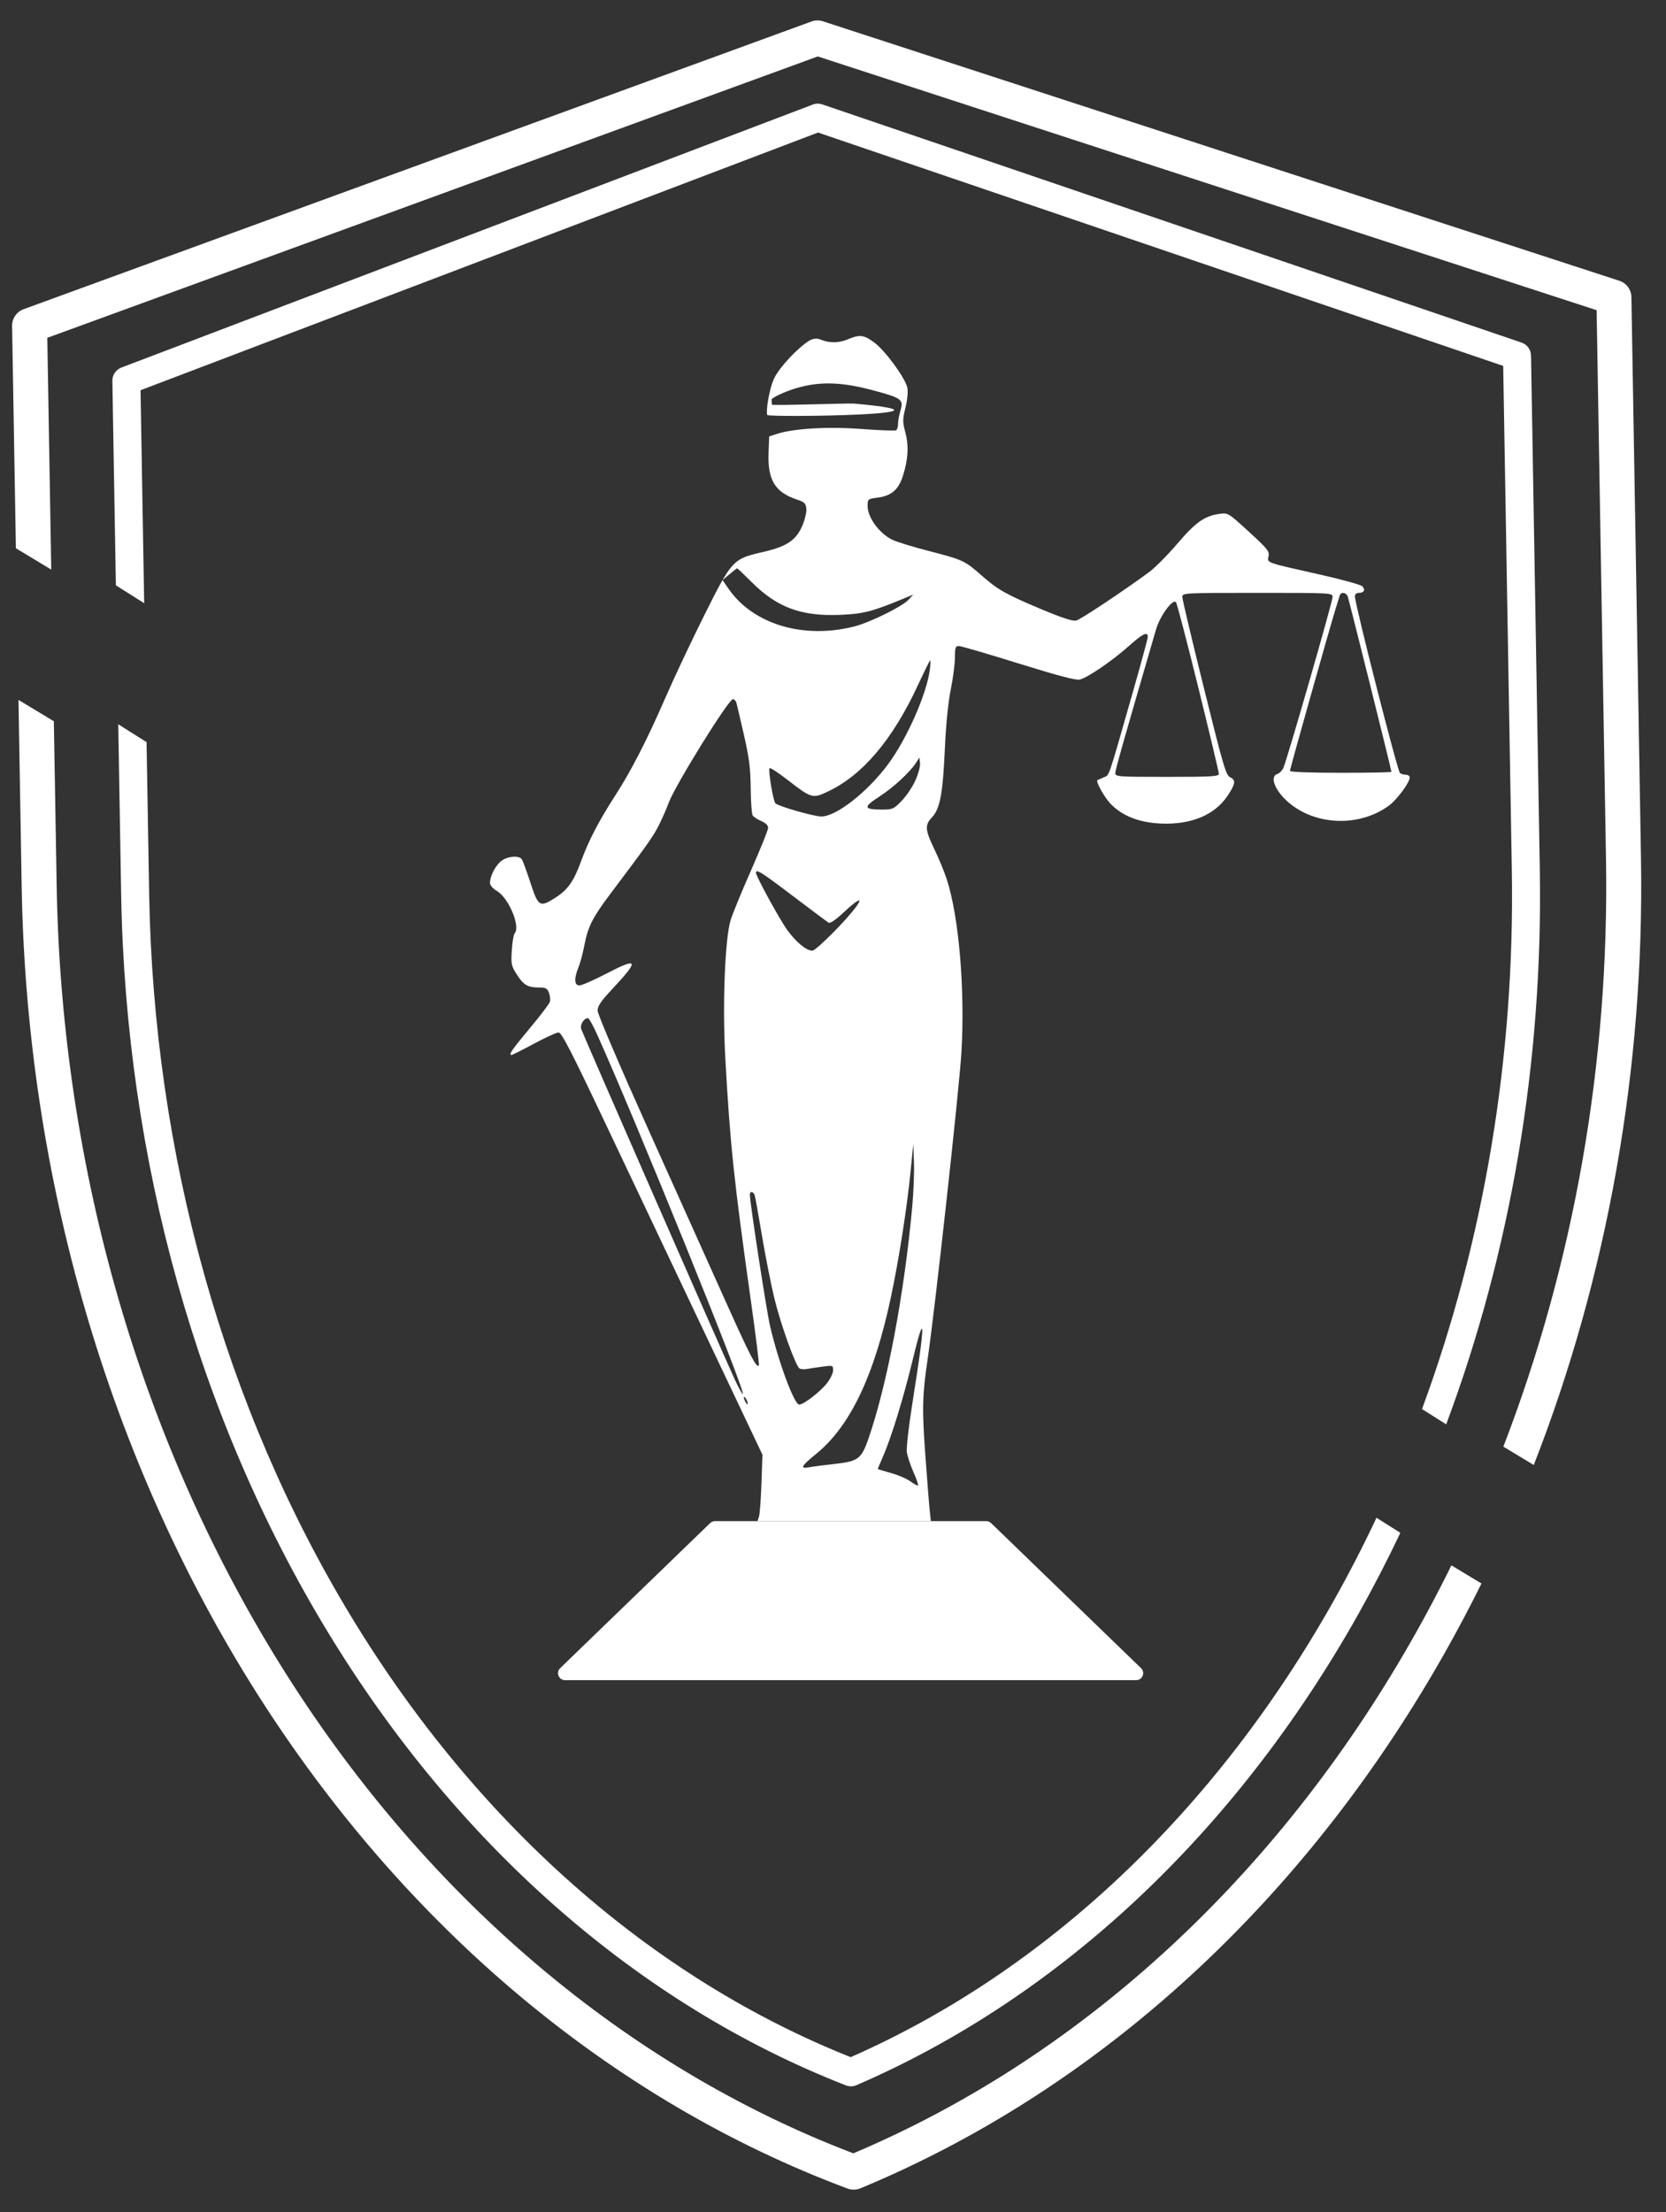
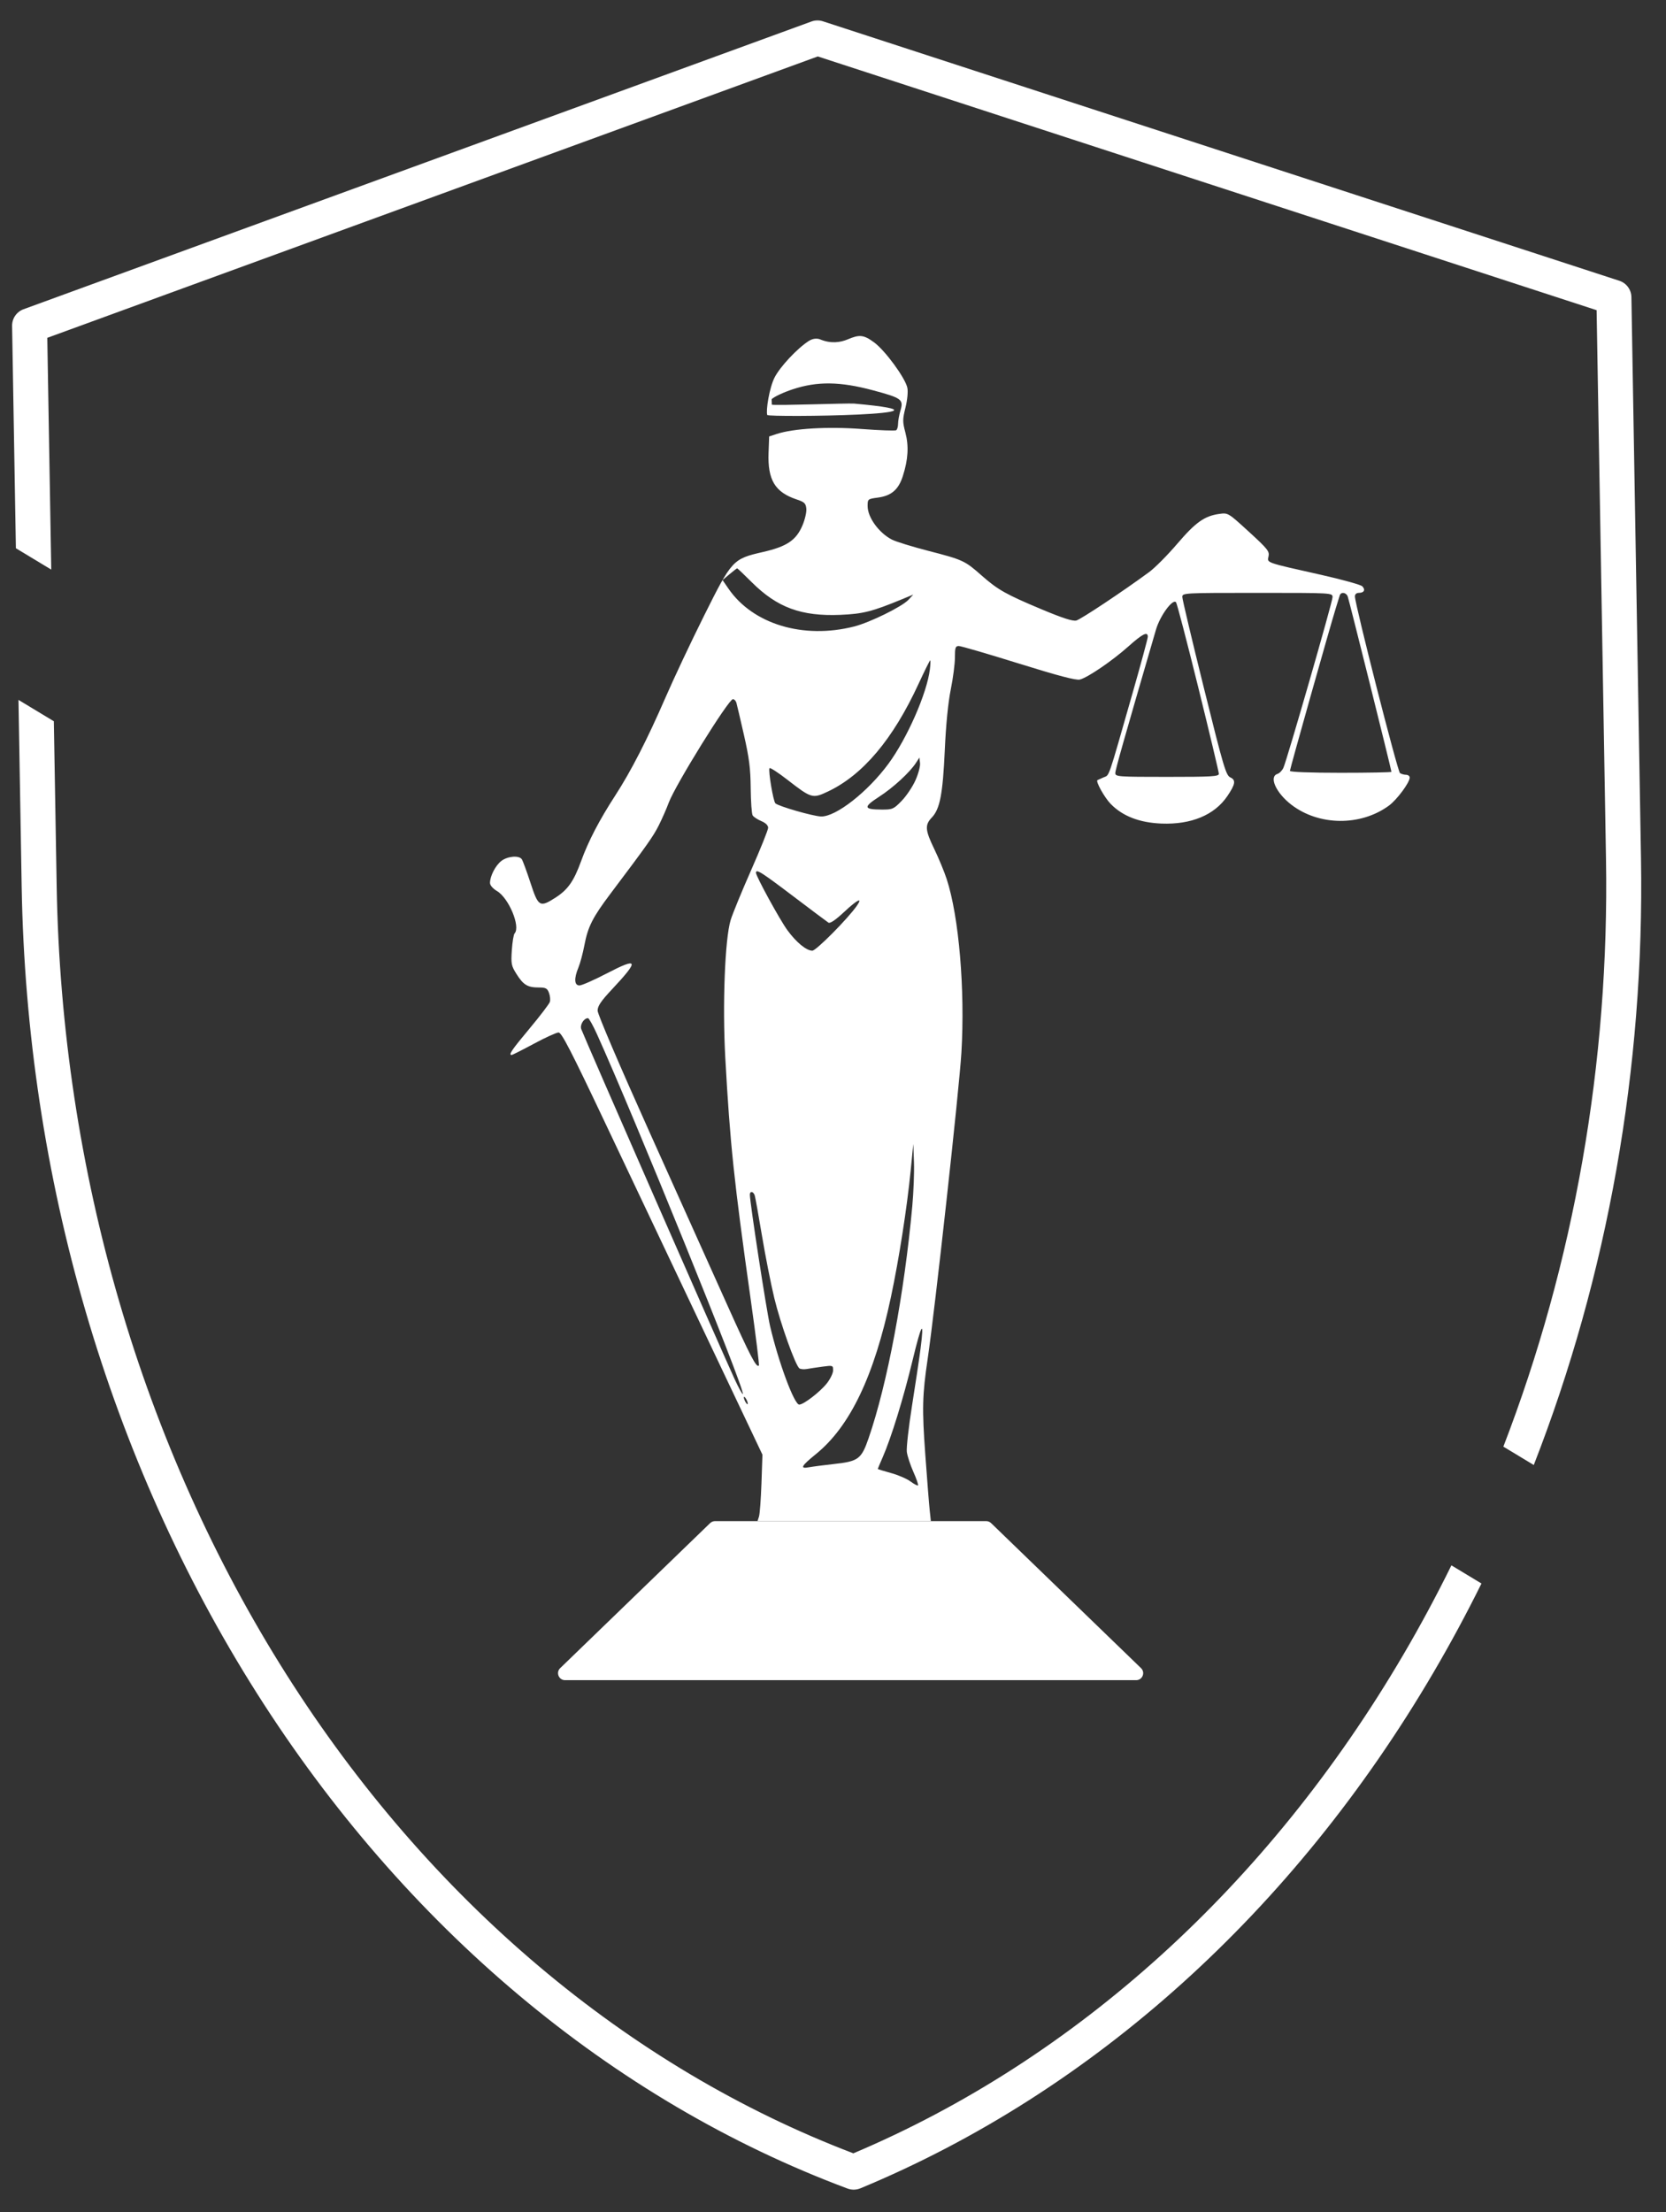
<svg xmlns="http://www.w3.org/2000/svg" width="119" height="158" viewBox="0 0 119 158" fill="none">
  <rect x="0" y="0" width="119" height="158" fill="#333333" stroke="none" />
  <path fill-rule="evenodd" clip-rule="evenodd" d="M57.764 24.356C56.939 24.889 55.713 26.2 55.325 26.965C54.949 27.708 54.693 29.344 54.805 29.639C54.877 29.828 70.016 29.635 61.007 28.825C60.547 28.787 55.452 28.981 55.13 28.903V28.84L55.117 28.511C55.289 28.338 55.971 28.018 56.635 27.8C58.379 27.226 59.999 27.246 62.336 27.871C64.412 28.427 64.553 28.531 64.318 29.321C64.225 29.635 64.148 30.061 64.148 30.268C64.148 30.474 64.087 30.682 64.011 30.729C63.936 30.776 62.831 30.736 61.556 30.64C59.129 30.457 56.679 30.6 55.481 30.994L54.94 31.172L54.897 32.338C54.826 34.273 55.354 35.153 56.898 35.669C57.46 35.856 57.556 35.948 57.595 36.33C57.62 36.574 57.494 37.115 57.316 37.532C56.864 38.589 56.203 39.033 54.505 39.423C52.342 39.919 52.285 39.98 50.303 43.949C49.377 45.802 48.129 48.45 47.529 49.833C46.235 52.811 45.065 55.093 43.951 56.809C42.812 58.563 42.024 60.076 41.51 61.496C40.987 62.94 40.561 63.546 39.666 64.118C38.554 64.828 38.45 64.766 37.888 63.044C37.619 62.221 37.34 61.465 37.269 61.364C37.064 61.075 36.239 61.151 35.8 61.498C35.383 61.829 35 62.577 35 63.061C35 63.228 35.204 63.465 35.501 63.641C36.345 64.143 37.196 66.19 36.757 66.665C36.687 66.742 36.598 67.281 36.559 67.865C36.494 68.839 36.522 68.978 36.895 69.57C37.381 70.342 37.688 70.528 38.474 70.528C38.982 70.528 39.089 70.584 39.213 70.912C39.293 71.124 39.321 71.415 39.275 71.558C39.23 71.703 38.576 72.56 37.822 73.464C36.541 74.998 36.305 75.347 36.547 75.347C36.6 75.347 37.315 74.986 38.137 74.544C38.958 74.102 39.752 73.741 39.9 73.741C40.112 73.741 40.804 75.081 43.159 80.057C44.803 83.53 48.019 90.315 50.304 95.135L54.46 103.896L54.39 105.941C54.351 107.065 54.272 108.133 54.214 108.314L54.108 108.643H60.299H66.49L66.408 107.876C66.362 107.454 66.221 105.663 66.093 103.896C65.854 100.612 65.879 99.636 66.265 97.033C66.779 93.566 68.516 77.8 68.672 75.178C68.939 70.688 68.498 65.472 67.622 62.788C67.452 62.266 67.057 61.311 66.746 60.666C66.077 59.283 66.048 58.925 66.56 58.387C67.138 57.78 67.343 56.715 67.485 53.573C67.567 51.752 67.723 50.176 67.912 49.242C68.075 48.435 68.209 47.406 68.209 46.957C68.209 46.249 68.246 46.14 68.488 46.14C68.641 46.14 70.564 46.701 72.76 47.386C75.561 48.259 76.867 48.603 77.131 48.536C77.694 48.394 79.459 47.189 80.602 46.167C81.615 45.261 81.986 45.078 81.986 45.48C81.986 45.599 81.492 47.423 80.889 49.533C79.094 55.815 79.26 55.334 78.823 55.523C78.608 55.616 78.412 55.704 78.388 55.719C78.248 55.806 78.886 56.953 79.328 57.41C80.177 58.287 81.385 58.757 82.953 58.82C85.085 58.905 86.749 58.213 87.666 56.861C88.243 56.01 88.292 55.712 87.882 55.524C87.57 55.38 87.4 54.809 85.995 49.148C85.146 45.728 84.451 42.798 84.451 42.637C84.451 42.348 84.54 42.344 89.816 42.344C95.171 42.344 95.182 42.344 95.182 42.65C95.182 42.981 91.933 54.26 91.671 54.839C91.584 55.032 91.392 55.227 91.245 55.275C90.62 55.474 91.145 56.634 92.242 57.476C94.211 58.988 97.182 59.017 99.202 57.544C99.779 57.123 100.693 55.891 100.693 55.535C100.693 55.428 100.578 55.34 100.439 55.338C100.299 55.337 100.102 55.283 100 55.218C99.829 55.109 96.786 43.182 96.78 42.599C96.778 42.443 96.886 42.344 97.059 42.344C97.436 42.344 97.551 42.122 97.304 41.873C97.193 41.761 95.871 41.394 94.366 41.056C90.352 40.156 90.506 40.21 90.609 39.737C90.687 39.38 90.548 39.205 89.208 37.979C87.727 36.625 87.717 36.618 87.1 36.703C86.037 36.85 85.406 37.298 84.087 38.84C83.397 39.647 82.496 40.554 82.083 40.858C80.195 42.246 77.202 44.236 76.879 44.318C76.628 44.381 75.907 44.149 74.432 43.532C71.85 42.45 71.279 42.129 70.118 41.105C68.916 40.043 68.787 39.983 66.322 39.346C65.166 39.047 63.992 38.686 63.713 38.542C62.781 38.063 61.973 36.952 61.973 36.147C61.973 35.643 61.983 35.635 62.711 35.538C63.67 35.41 64.178 34.971 64.487 34.007C64.868 32.82 64.925 31.862 64.671 30.898C64.465 30.117 64.466 29.955 64.676 29.112C64.809 28.576 64.867 27.983 64.813 27.707C64.678 27.018 63.237 25.045 62.438 24.455C61.674 23.89 61.376 23.891 60.547 24.24C60.035 24.455 59.355 24.561 58.582 24.24C58.457 24.188 58.133 24.118 57.764 24.356ZM53.701 41.587C55.512 43.392 57.233 44.027 60.015 43.914C61.632 43.848 62.297 43.68 64.439 42.795L65.236 42.465L64.887 42.84C64.426 43.334 62.136 44.459 61.007 44.746C57.382 45.668 53.782 44.584 52.035 42.045L51.611 41.43L52.11 41.01C52.384 40.78 52.63 40.591 52.655 40.591C52.681 40.591 53.151 41.039 53.701 41.587ZM96.265 42.599C96.361 42.849 99.388 54.988 99.388 55.125C99.388 55.163 97.756 55.194 95.762 55.194C93.597 55.194 92.137 55.139 92.137 55.057C92.137 54.921 94.982 44.833 95.413 43.439C95.538 43.037 95.665 42.627 95.696 42.526C95.78 42.257 96.151 42.304 96.265 42.599ZM85.591 49.096C86.399 52.369 87.061 55.145 87.061 55.266C87.061 55.457 86.563 55.486 83.363 55.486C79.849 55.486 79.665 55.473 79.665 55.214C79.665 54.984 80.275 52.834 82.57 44.968C82.859 43.981 83.762 42.746 84.001 43.013C84.067 43.087 84.782 45.824 85.591 49.096ZM66.421 47.8C66.214 49.508 64.8 52.728 63.459 54.55C61.975 56.565 59.704 58.342 58.648 58.314C58.083 58.299 55.603 57.586 55.386 57.376C55.231 57.227 54.863 55.031 54.965 54.863C55.002 54.801 55.589 55.183 56.269 55.712C57.957 57.023 58.045 57.049 59.129 56.536C61.635 55.352 63.779 52.807 65.609 48.846C66.037 47.92 66.412 47.163 66.443 47.163C66.474 47.163 66.464 47.45 66.421 47.8ZM52.6 50.193C52.64 50.334 52.883 51.368 53.139 52.493C53.514 54.14 53.608 54.878 53.621 56.29C53.63 57.254 53.693 58.131 53.762 58.24C53.831 58.348 54.108 58.53 54.377 58.643C54.685 58.772 54.867 58.95 54.867 59.121C54.867 59.27 54.32 60.634 53.65 62.152C52.98 63.67 52.323 65.272 52.189 65.712C51.779 67.059 51.597 71.771 51.807 75.566C52.148 81.704 52.424 84.322 53.629 92.864C53.985 95.391 54.245 97.489 54.206 97.529C54.029 97.706 53.615 96.913 51.928 93.163C50.934 90.954 48.448 85.426 46.404 80.879C44.266 76.125 42.686 72.429 42.686 72.184C42.686 71.856 42.922 71.505 43.706 70.668C45.68 68.562 45.611 68.343 43.347 69.52C42.435 69.994 41.554 70.382 41.39 70.382C41.018 70.382 40.99 69.885 41.317 69.099C41.441 68.801 41.633 68.086 41.742 67.51C41.996 66.18 42.328 65.525 43.609 63.824C46.244 60.326 46.657 59.741 47.053 58.955C47.285 58.494 47.607 57.762 47.767 57.33C48.236 56.069 52.037 49.937 52.35 49.937C52.448 49.937 52.56 50.052 52.6 50.193ZM65.383 55.744C65.175 56.205 64.733 56.861 64.401 57.202C63.834 57.786 63.75 57.823 62.994 57.821C61.681 57.817 61.643 57.649 62.786 56.911C63.801 56.256 64.987 55.166 65.429 54.481L65.671 54.107L65.717 54.507C65.742 54.726 65.592 55.283 65.383 55.744ZM56.635 63.993C57.933 64.977 59.077 65.834 59.176 65.897C59.294 65.972 59.692 65.7 60.314 65.117C61.243 64.247 61.648 64.052 61.205 64.689C60.562 65.614 58.297 67.899 58.024 67.899C57.598 67.899 56.877 67.305 56.238 66.43C55.696 65.686 53.997 62.581 53.997 62.333C53.997 62.043 54.377 62.282 56.635 63.993ZM42.635 73.85C45.276 79.682 53.256 99.361 53.06 99.559C53.022 99.597 52.753 99.11 52.462 98.477C51.439 96.249 41.813 74.281 41.52 73.505C41.406 73.204 41.702 72.718 42 72.718C42.067 72.718 42.353 73.228 42.635 73.85ZM65.163 86.153C64.587 92.438 63.379 98.85 62.043 102.719C61.533 104.197 61.312 104.367 59.653 104.552C58.895 104.636 58.055 104.746 57.785 104.795C57.115 104.918 57.222 104.712 58.272 103.861C60.72 101.878 62.438 98.286 63.635 92.652C64.216 89.916 64.785 86.273 65.049 83.598L65.236 81.7L65.283 83.014C65.309 83.737 65.255 85.15 65.163 86.153ZM53.911 85.387C53.954 85.527 54.187 86.825 54.429 88.271C54.672 89.717 55.065 91.709 55.304 92.699C55.746 94.535 56.815 97.526 57.101 97.731C57.189 97.793 57.43 97.813 57.639 97.775C57.847 97.737 58.352 97.661 58.763 97.606C59.487 97.509 59.508 97.517 59.508 97.87C59.508 98.07 59.308 98.488 59.063 98.798C58.58 99.41 57.4 100.319 57.088 100.319C56.732 100.319 55.609 97.297 55.008 94.722C54.751 93.625 53.562 85.894 53.562 85.324C53.562 85.042 53.82 85.088 53.911 85.387ZM65.75 96.349C65.66 97.046 65.388 98.866 65.145 100.392C64.903 101.918 64.735 103.405 64.773 103.696C64.81 103.987 65.021 104.629 65.241 105.123C65.461 105.616 65.61 106.051 65.573 106.088C65.536 106.126 65.293 105.999 65.034 105.807C64.775 105.614 64.144 105.342 63.631 105.203C63.118 105.063 62.698 104.933 62.698 104.915C62.698 104.897 62.853 104.529 63.042 104.097C63.657 102.696 64.531 99.866 65.178 97.179C65.836 94.451 66.031 94.168 65.75 96.349ZM53.413 100.246C53.413 100.326 53.349 100.293 53.272 100.173C53.195 100.052 53.132 99.888 53.132 99.808C53.132 99.727 53.195 99.76 53.272 99.881C53.349 100.001 53.413 100.165 53.413 100.246Z" fill="white" />
  <path fill-rule="evenodd" clip-rule="evenodd" d="M51.07 108.642C50.941 108.642 50.816 108.693 50.723 108.783L40.013 119.141C39.69 119.453 39.911 120 40.36 120H81.155C81.604 120 81.826 119.453 81.502 119.141L70.793 108.783C70.699 108.693 70.575 108.642 70.445 108.642H51.07Z" fill="white" />
-   <path fill-rule="evenodd" clip-rule="evenodd" d="M58.735 7.456C58.515 7.381 58.275 7.385 58.057 7.468L8.672 26.251C8.278 26.401 8.02 26.782 8.027 27.203L8.277 41.807L10.299 43.082L10.039 27.87L58.43 9.466L107.371 26.134L107.987 62.131C108.215 75.491 105.997 88.644 101.572 100.638L103.3 101.728C107.913 89.384 110.221 75.839 109.986 62.096L109.359 25.396C109.352 24.975 109.081 24.604 108.682 24.468L58.735 7.456ZM100.025 109.476L98.321 108.402C97.38 110.4 96.373 112.356 95.301 114.265C86.818 129.38 74.734 140.78 60.763 146.925C46.586 141.282 34.115 130.319 25.118 115.513C16.039 100.572 10.973 82.497 10.654 63.849L10.468 53.002L8.446 51.727L8.654 63.885C8.978 82.864 14.134 101.289 23.408 116.552C32.683 131.816 45.621 143.162 60.417 148.939C60.662 149.035 60.935 149.03 61.177 148.926C75.763 142.624 88.3 130.825 97.045 115.243C98.1 113.363 99.094 111.439 100.025 109.476Z" fill="white" />
  <path fill-rule="evenodd" clip-rule="evenodd" d="M58.779 1.521C58.513 1.434 58.225 1.439 57.962 1.535L1.685 22.085C1.184 22.268 0.854 22.748 0.864 23.282L1.135 39.157L3.661 40.683L3.378 24.128L58.413 4.031L114.044 22.154L114.714 61.334C114.963 75.899 112.428 90.241 107.383 103.321L109.555 104.633C114.827 91.13 117.47 76.318 117.213 61.29L116.529 21.219C116.52 20.686 116.174 20.218 115.667 20.053L58.779 1.521ZM105.819 113.096L103.672 111.8C102.604 113.97 101.461 116.095 100.245 118.169C90.591 134.642 76.846 147.077 60.953 153.794C44.836 147.649 30.67 135.709 20.455 119.587C10.143 103.31 4.395 83.613 4.048 63.289L3.846 51.514L1.32 49.988L1.548 63.333C1.903 84.091 7.772 104.241 18.343 120.926C28.915 137.613 43.668 150.008 60.538 156.31C60.835 156.421 61.162 156.415 61.455 156.294C78.094 149.393 92.41 136.481 102.402 119.432C103.612 117.367 104.752 115.253 105.819 113.096Z" fill="white" />
</svg>